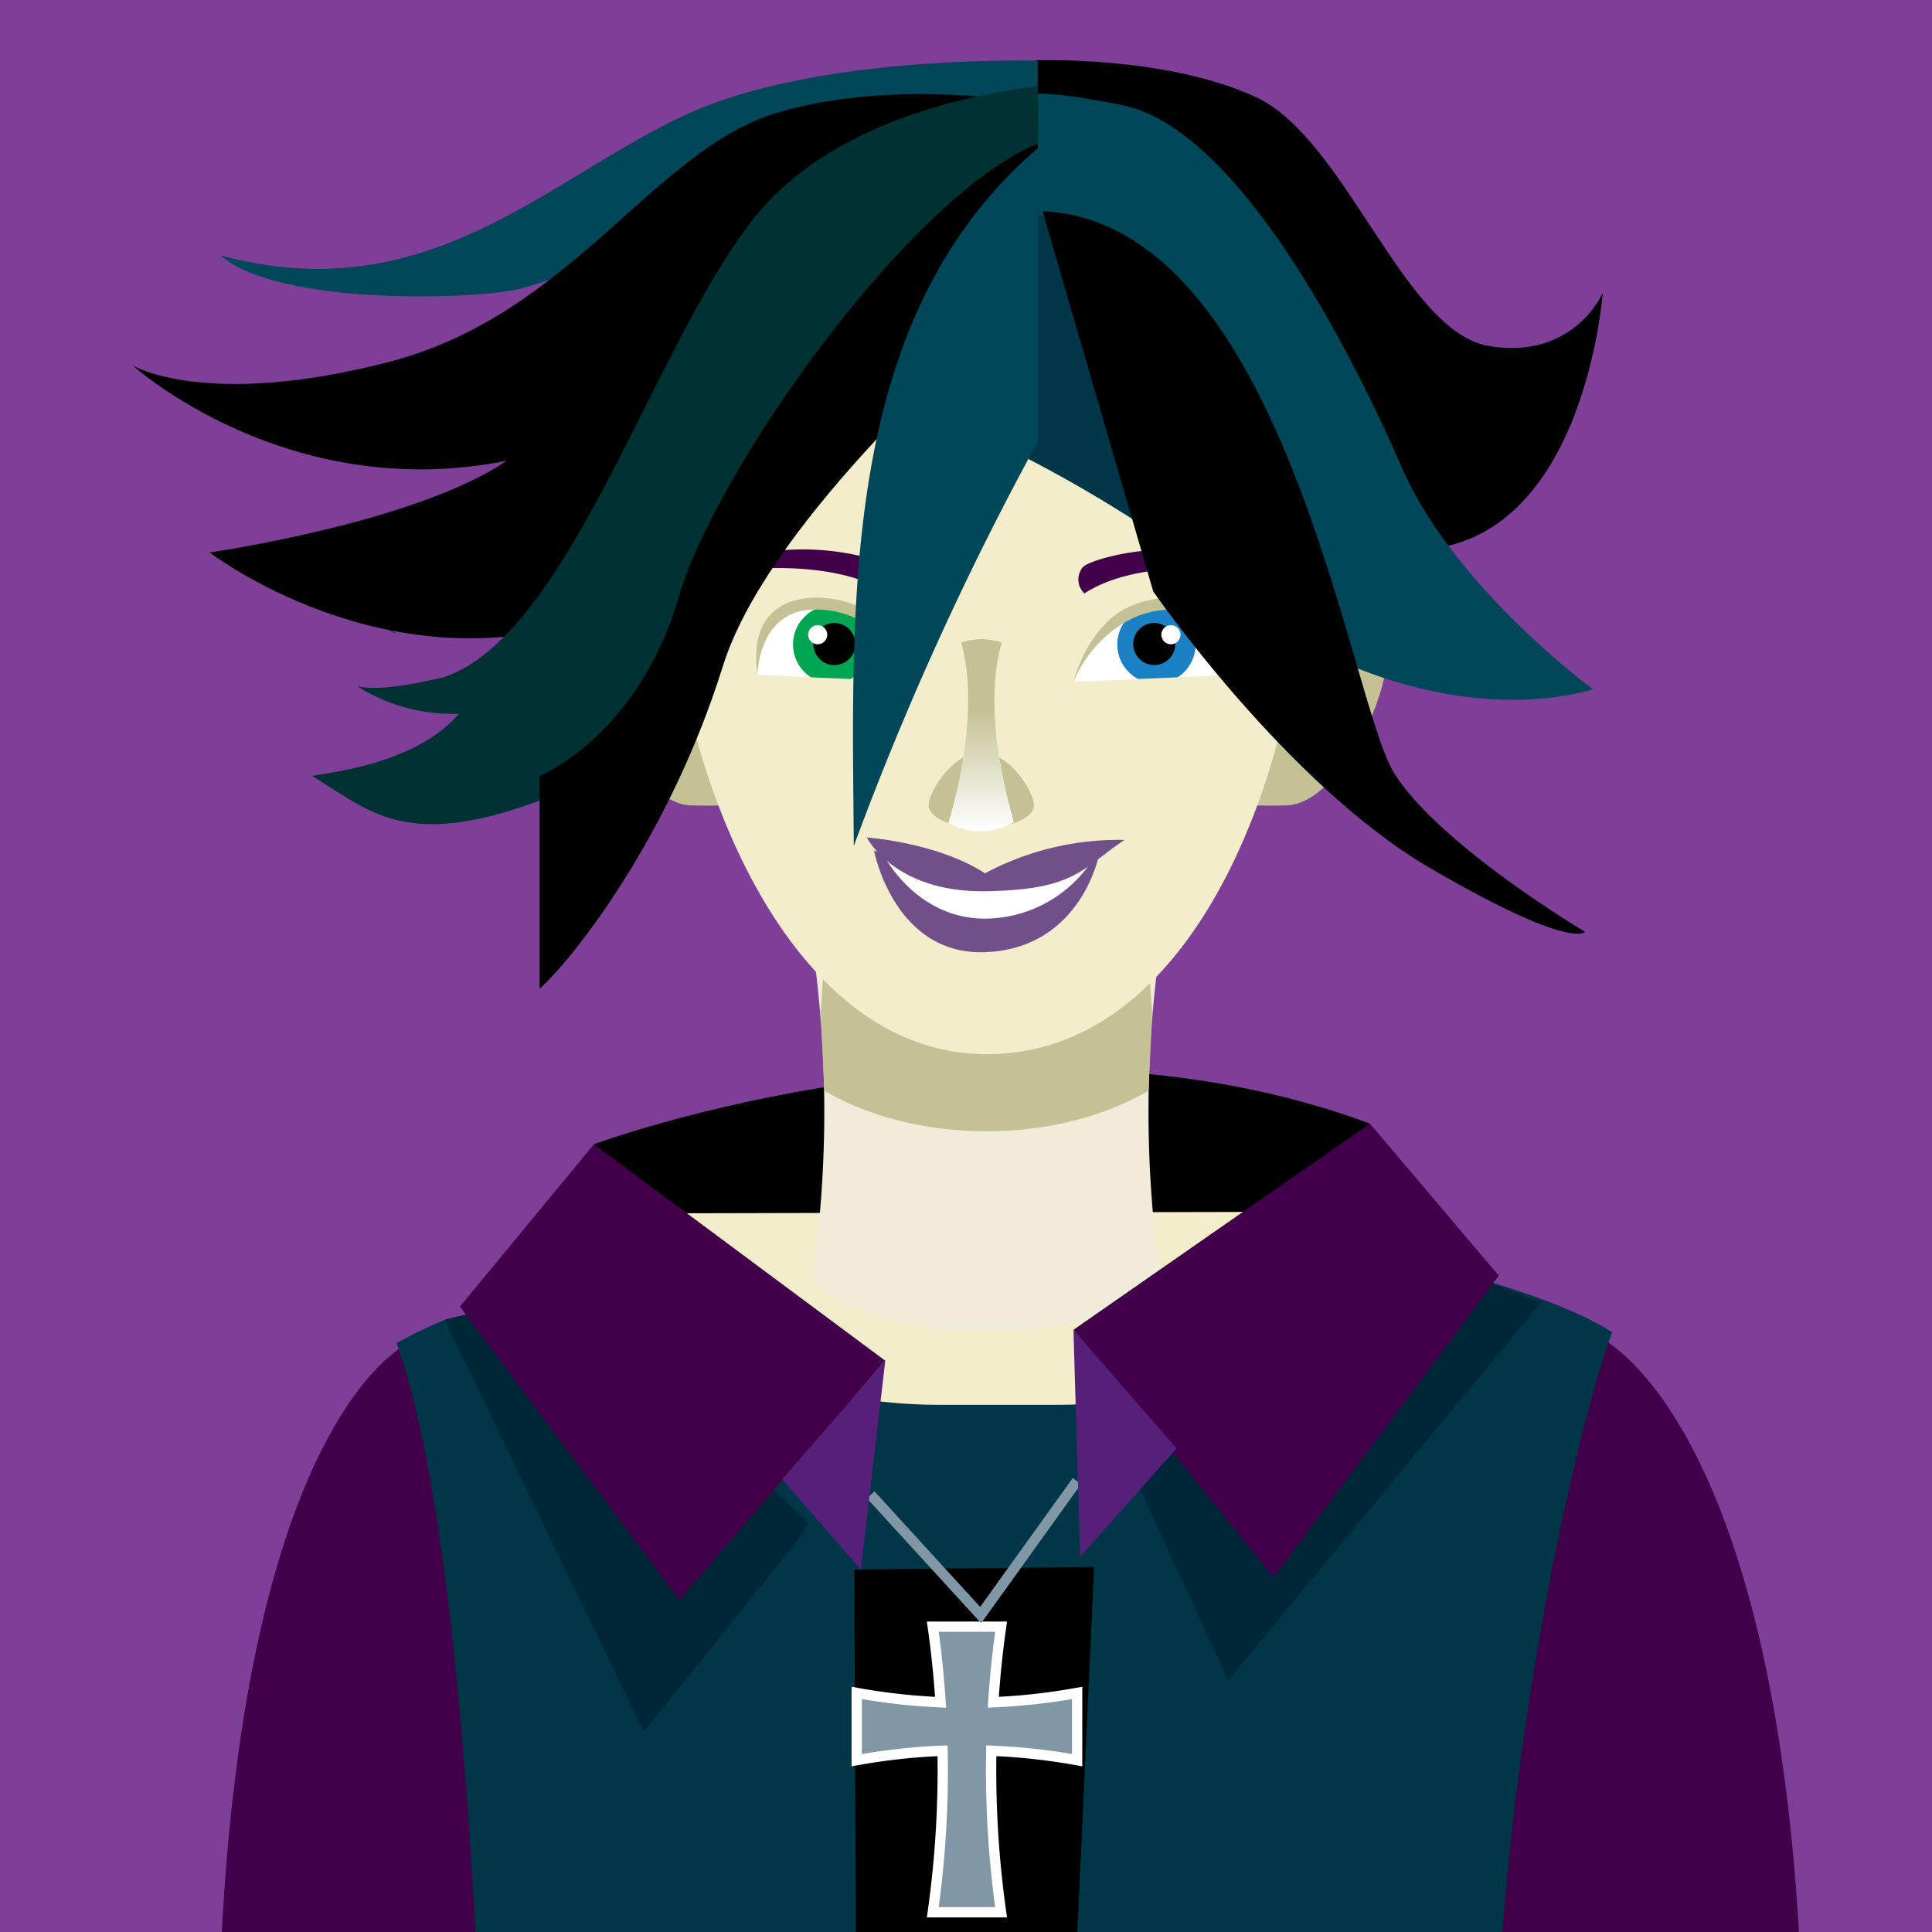
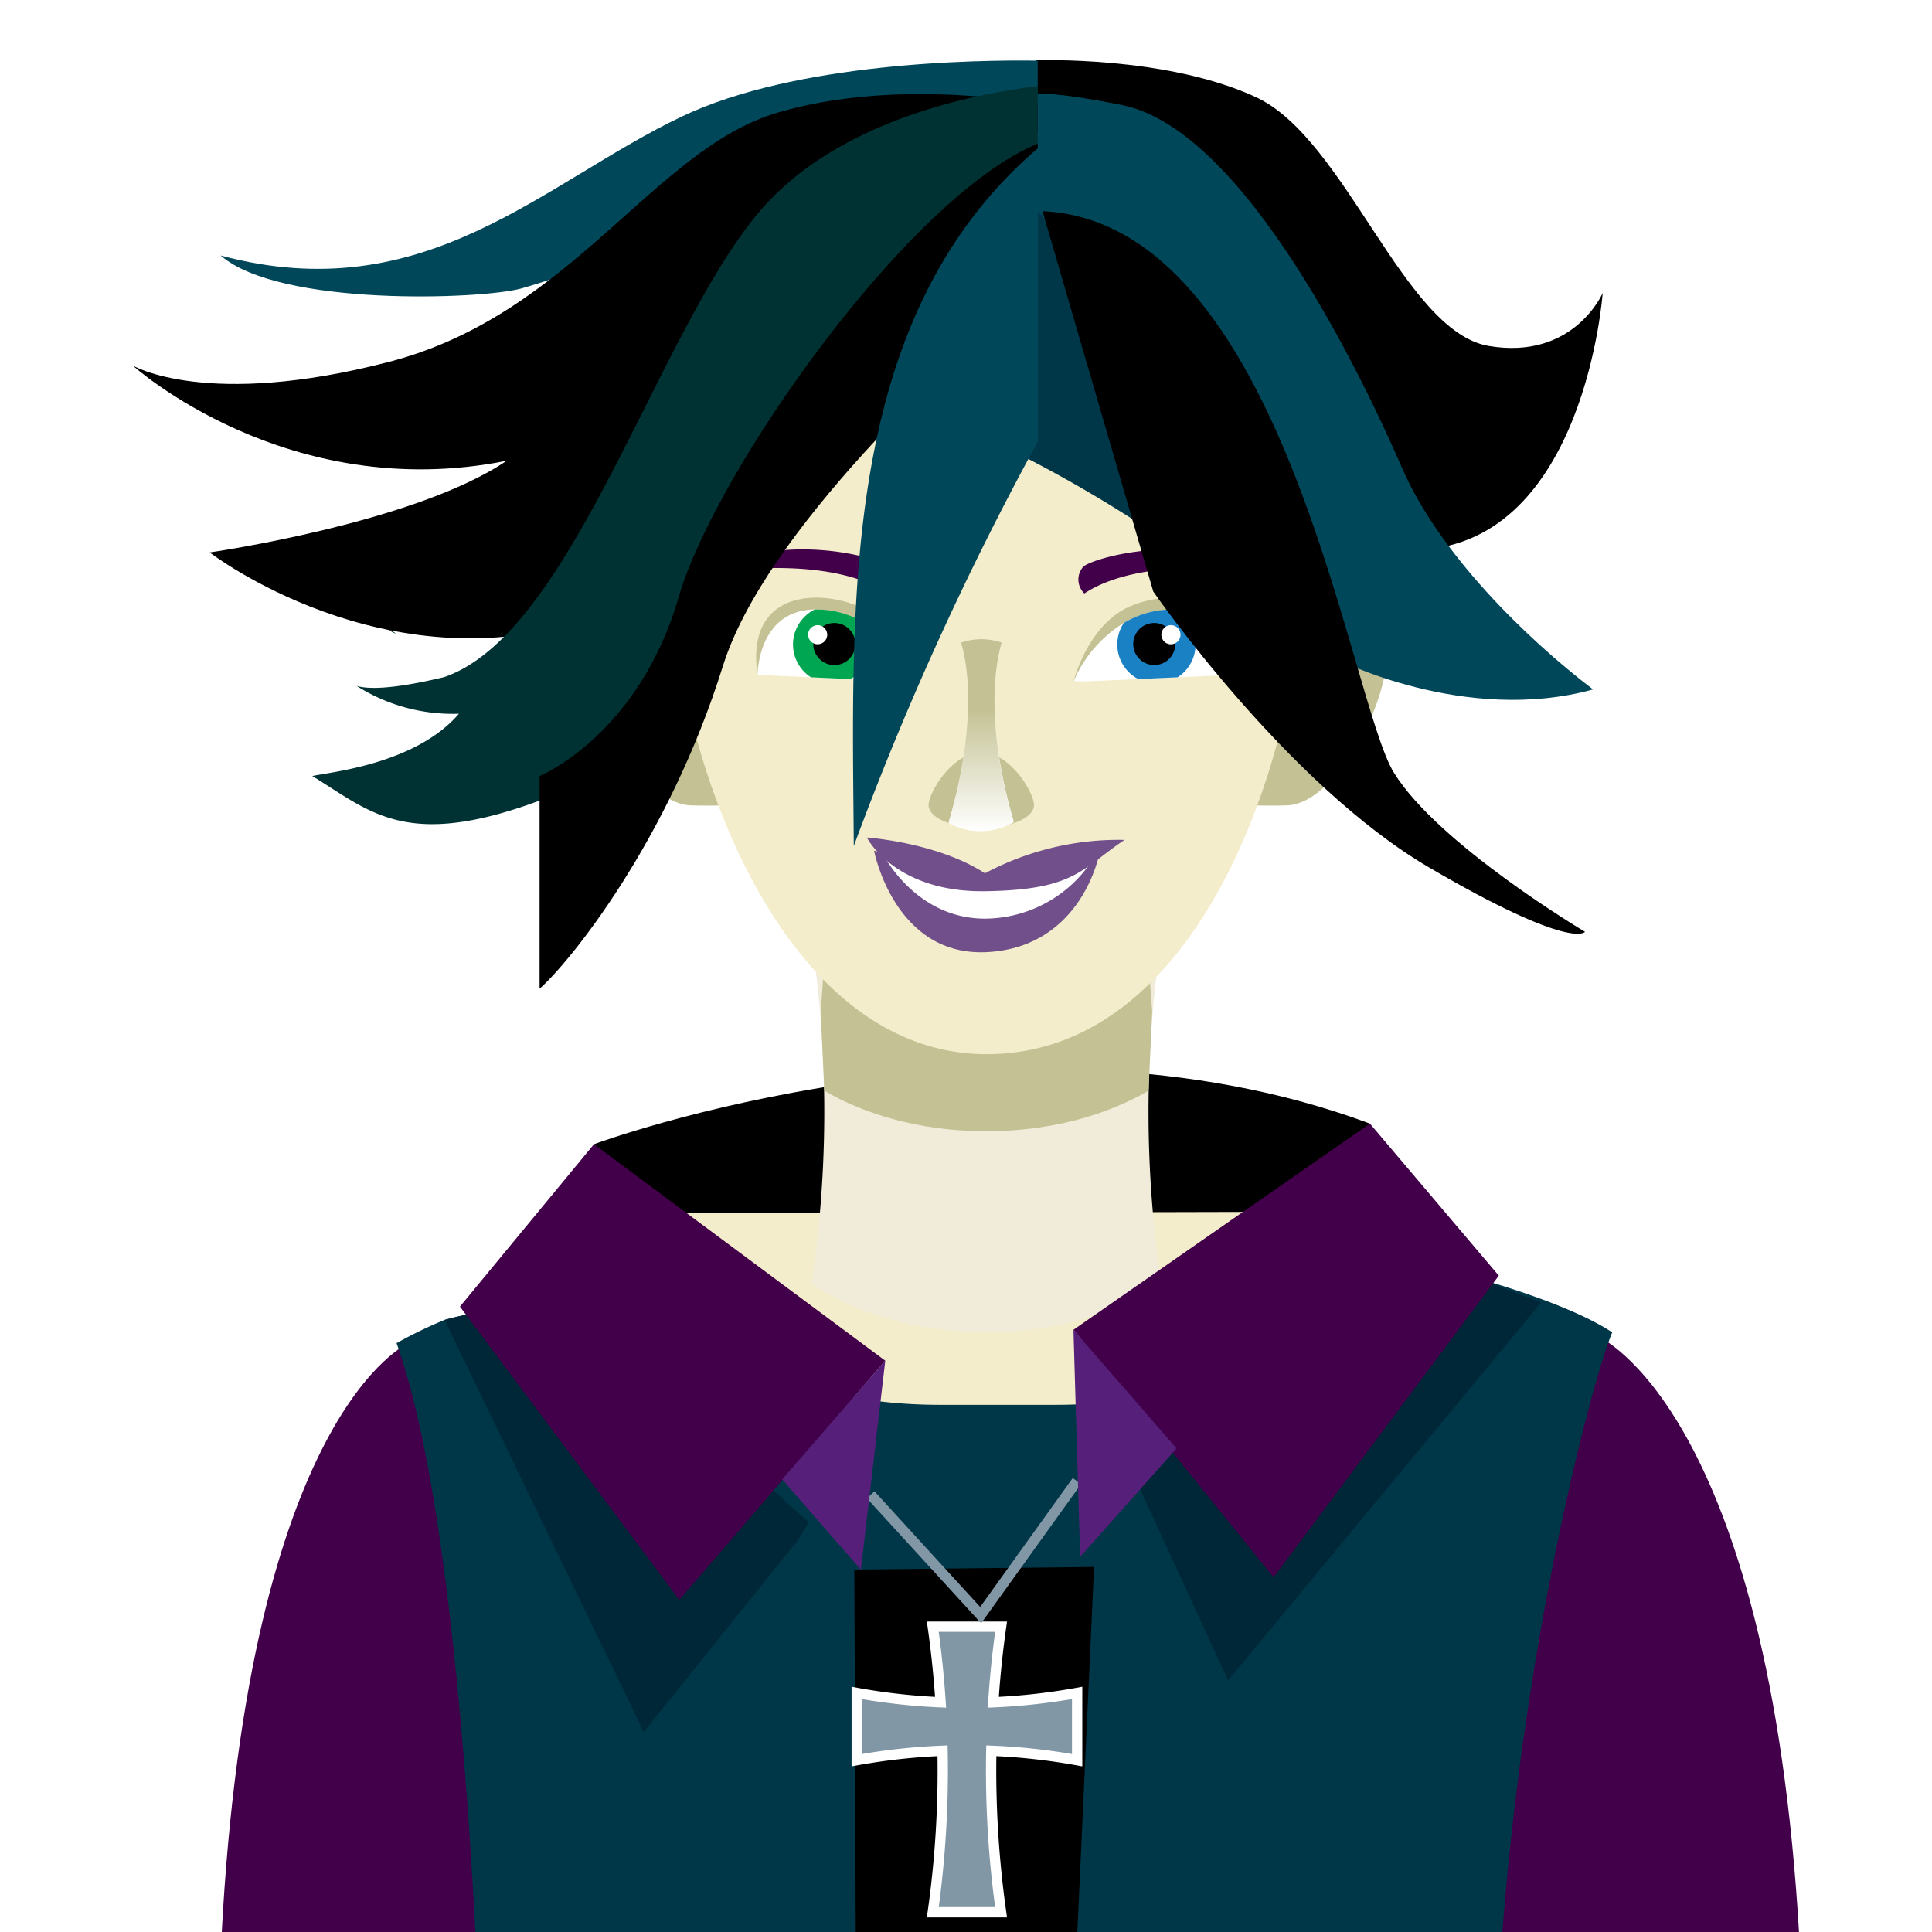
<svg xmlns="http://www.w3.org/2000/svg" viewBox="0 0 155 155" id="avatar">
  <defs>
    <linearGradient id="a" x1="78.711" x2="78.711" y1="66.684" y2="51.277" gradientUnits="userSpaceOnUse">
      <stop offset="0" stop-color="#fff" />
      <stop offset=".633" stop-color="#c4c294" />
    </linearGradient>
  </defs>
-   <path fill="#7f3f98" d="M-.453-.453h155.906v155.905H-.453z" />
  <path fill="#410049" d="m128.2 107.215-11.746 26.221-1.476 22.017h29.378c-2.421-42.413-16.157-48.238-16.157-48.238zm-82.473 26.221L32.79 107.758s-12.836 5.415-15.022 47.695h29.435z" />
  <path d="M47.653 91.797s33.4-12.407 62.251-1.654L79.71 125.714 53.857 98.001Z" />
  <path fill="#003748" d="M129.345 106.894c-3.722-2.481-11.581-4.55-11.581-4.55l-14.684-2.688H72.264l-16.751 9.1-8.308-2.532-3.895-1.19a24.18 24.18 0 0 0-7.644.86 35.18 35.18 0 0 0-3.852 1.864c3.681 10.239 5.48 31.15 6.35 47.695h82.334c1.865-24.878 7.421-45.229 8.847-48.559Z" />
  <path d="m87.775 125.714-19.233.207.112 29.532h17.759l1.362-29.739z" />
  <path fill="#8197a6" d="M86.417 141.214v-5.396a49.676 49.676 0 0 1-6.729.751q.201-3.04.627-6.064h-5.48c.287 2.015.492 4.037.627 6.064a49.627 49.627 0 0 1-6.728-.75v5.395a49.595 49.595 0 0 1 6.886-.755 81.329 81.329 0 0 1-.785 12.959h5.48a81.212 81.212 0 0 1-.785-12.96 49.64 49.64 0 0 1 6.887.756Z" />
  <path fill="#fff" d="M80.791 153.832h-6.432l.067-.473a81.161 81.161 0 0 0 .788-12.468 49.509 49.509 0 0 0-6.406.73l-.488.088v-6.387l.488.09a49.38 49.38 0 0 0 6.209.722 80.11 80.11 0 0 0-.591-5.571l-.067-.472h6.432l-.066.472a79.565 79.565 0 0 0-.591 5.57 49.382 49.382 0 0 0 6.209-.722l.487-.089v6.387l-.487-.088a49.504 49.504 0 0 0-6.407-.73 81.035 81.035 0 0 0 .789 12.468Zm-5.48-.828h4.529a81.97 81.97 0 0 1-.724-12.553l.009-.422.42.017a50.302 50.302 0 0 1 6.458.675v-4.41a50.211 50.211 0 0 1-6.296.671l-.462.02.031-.46c.126-1.911.315-3.8.564-5.624h-4.53c.249 1.824.438 3.713.564 5.623l.031.46-.46-.019a50.207 50.207 0 0 1-6.298-.671v4.41a50.323 50.323 0 0 1 6.457-.675l.421-.017.008.422a82.097 82.097 0 0 1-.722 12.553Z" />
  <path fill="#003234" d="M31.791 50.845c-.389-.244-.607-.41-.607-.41s.058.24.607.41Z" />
  <path fill="#8197a6" d="m78.715 130.23-9.169-10.027.611-.558 8.48 9.275 7.424-10.34.671.482-8.017 11.168z" />
  <path fill="#002738" d="m64.885 122.132-.827 1.374-12.41 15.445-15.982-33.057a24.18 24.18 0 0 1 7.644-.86l3.895 1.19ZM90.533 117.442l7.997 17.373 25.112-30.313-9.011-3.473-24.098 16.413z" />
  <path fill="#f4edcb" d="M107.144 100.482c0 6.751-10.033 12.224-22.406 12.224h-9.382c-12.377 0-22.41-5.473-22.41-12.224 0-1.08-5.884-1.651-5.409-2.648.386-.014 2.452-.153 7.314-.494l48.471-.119c2.479 0 1.185.456 3.465 1.086a6.8 6.8 0 0 1 .357 2.175Z" />
  <path fill="#f0ecd9" d="M93.164 102.99c-7.694 5.188-20.36 5.188-28.055 0a93.837 93.837 0 0 0 0-27.629c7.696-5.186 20.36-5.186 28.055 0a93.837 93.837 0 0 0 0 27.63Z" />
  <path fill="#c4c294" d="M92.145 87.501c-7.41 4.342-18.607 4.342-26.014 0v-.029l-.291-6.355v-.005q.288-3.189.29-6.384v-.005a73.464 73.464 0 0 0-1.02-12.372c7.693-5.19 20.359-5.19 28.055 0a73.614 73.614 0 0 0-1.02 12.377q.007 3.197.292 6.384v.005zm-36.91-36.678s-5.955-2.613-7.521.314c-1.568 2.925 3.238 13.374 7.732 13.479 4.492.104 4.701-.314 4.701-.314zm48.18 0s5.956-2.613 7.524.314c1.567 2.925-3.239 13.374-7.732 13.479-4.493.104-4.702-.314-4.702-.314z" />
  <path fill="#f4edcb" d="M79.164 19.495A25.416 25.416 0 0 0 53.747 44.91c0 14.037 8.28 39.663 25.417 39.663 17.763 0 25.415-25.626 25.415-39.663a25.415 25.415 0 0 0-25.415-25.415Z" />
  <path fill="#714f8a" d="M70.122 68.246s1.627 8.613 9.187 8.134c7.561-.478 8.9-7.943 8.9-7.943l-6.316 1.148-3.159 1.34Z" />
  <path fill="#fff" d="M70.792 68.437s2.583 5.264 8.23 5.264a10.377 10.377 0 0 0 8.422-4.403l-3.158.67-5.552.957Z" />
  <path fill="#714f8a" d="M79.022 70.064a22.82 22.82 0 0 1 11.197-2.68c-3.445 2.297-3.923 4.02-11.197 4.116-7.273.095-9.475-4.307-9.475-4.307s5.646.383 9.475 2.871Z" />
  <path fill="#410049" d="M58.65 45.792s8.095-1.156 12.64 1.818a1.541 1.541 0 0 0 .081-2.148c-.744-.661-7.27-2.56-12.97-.33-.414.578.248.66.248.66zm40.985 0s-8.097-1.156-12.64 1.818a1.541 1.541 0 0 1-.082-2.148c.743-.661 7.27-2.56 12.97-.33.414.578-.248.66-.248.66z" />
  <path fill="#c4c294" d="M82.955 64.6c0 1.01-1.893 1.828-4.228 1.828-2.336 0-4.23-.819-4.23-1.829s1.894-4.229 4.23-4.229c2.335 0 4.228 3.22 4.228 4.23Z" />
  <path fill="#fff" d="M81.32 65.853a5.221 5.221 0 0 1-5.17 0c1.174-3.922 2.223-9.808.957-14.303a4.978 4.978 0 0 1 3.255 0c-1.267 4.495-.216 10.38.957 14.303Z" />
  <path fill="url(#a)" d="M81.327 65.972a5.338 5.338 0 0 1-5.232.052c1.174-3.922 2.278-9.979 1.012-14.474a4.978 4.978 0 0 1 3.255 0c-1.267 4.495-.207 10.5.965 14.422Z" />
  <path fill="#410049" d="m86.121 106.687 23.783-16.544 10.342 12.201-18.073 24.199-16.052-19.856z" />
  <path fill="#551f7a" d="m86.121 106.687.535 18.218 7.737-8.704-8.272-9.514z" />
  <path fill="#410049" d="m71.023 109.169-23.37-17.372-10.754 13.03 17.603 23.526 16.521-19.184z" />
  <path fill="#551f7a" d="M71.023 109.169 69.07 125.94l-6.32-7.257 8.273-9.514z" />
  <path fill="#c4c294" d="M73.407 54.647s-.96-3.828-3.747-5.589c-2.693-1.7-9.97-2.388-8.887 5.089a31.927 31.927 0 0 0 5.686-1.527Z" />
  <path fill="#fff" d="m73.404 54.649-1.035.016-4.147-.187h-.007l-1.985-.086-1.167-.054-4.288-.195s0-5.182 4.591-5.244h.017c.194 0 .403.008.614.023.187.016.365.032.536.063a7.768 7.768 0 0 1 2.849.995 10.312 10.312 0 0 1 3.835 4.249c.062.147.093.233.093.233Z" />
  <path fill="#00a651" d="M69.903 51.708a3.126 3.126 0 0 1-1.681 2.77h-.007l-1.985-.086-1.167-.054a3.128 3.128 0 0 1 .303-5.44h.017a7.538 7.538 0 0 1 3.999 1.082 3.123 3.123 0 0 1 .521 1.728Z" />
  <path d="M68.625 51.668a1.688 1.688 0 1 1-1.687-1.687 1.687 1.687 0 0 1 1.687 1.687Z" />
  <path fill="#fff" d="M66.366 50.92a.766.766 0 1 1-.766-.765.767.767 0 0 1 .766.766Z" />
  <path fill="#c4c294" d="M86.133 54.647s.96-3.828 3.747-5.589c2.693-1.7 9.97-2.388 8.887 5.089a31.927 31.927 0 0 1-5.686-1.527Z" />
  <path fill="#fff" d="m86.136 54.649 1.035.016 4.146-.187h.008l1.984-.086 1.168-.054 4.287-.195s0-5.182-4.591-5.244h-.016c-.194 0-.404.008-.615.023a5.62 5.62 0 0 0-.536.063 7.757 7.757 0 0 0-2.848.995 10.297 10.297 0 0 0-3.835 4.249c-.063.147-.094.233-.094.233Z" />
  <path fill="#1b81c5" d="M89.637 51.708a3.127 3.127 0 0 0 1.68 2.77h.008l1.984-.086 1.168-.054a3.129 3.129 0 0 0-.304-5.44h-.016a7.535 7.535 0 0 0-3.999 1.082 3.115 3.115 0 0 0-.521 1.728Z" />
  <path d="M90.915 51.668a1.687 1.687 0 1 0 1.687-1.687 1.687 1.687 0 0 0-1.687 1.687Z" />
  <path fill="#fff" d="M93.173 50.92a.767.767 0 1 0 .766-.765.767.767 0 0 0-.766.766Z" />
  <path fill="#003748" d="M82.244 36.688a106.31 106.31 0 0 1 10.024 5.877c8.477 5.444-2.06-22.019-2.06-22.019l-8.499-5.409-.386 12.749.386 7.855Z" />
  <path d="m83.383 10.501-.258-2.96V4.835s10.43-.386 17.642 2.961c7.21 3.348 11.846 18.801 18.67 19.96 6.826 1.158 9.143-4.25 9.143-4.25s-1.415 19.96-14.679 20.603C108.88 39.475 99.48 21.318 99.48 21.318l-11.72-9.142Z" />
  <path fill="#00475a" d="M107.204 52.867s10.302 5.28 20.604 2.446c-5.408-4.12-12.363-10.944-15.324-17.77-2.962-6.825-12.49-27.04-22.406-29.102-5.795-1.158-6.953-.9-6.953-.9v9.271l8.37 9.142 6.438 19.187Z" />
  <path fill="#00475a" d="M54.76 9.321C43.586 14.616 34.174 24.91 17.702 20.498c4.706 4.117 20.882 3.53 24.117 2.647 3.237-.883 20.59-7.06 24.706-6.765 3.47.248 13.618-2.427 16.728-3.276v-8.24c-5.016-.069-19.389.145-28.493 4.457Z" />
  <path d="M62.407 9.027c-10 2.942-16.47 16.176-31.175 20-14.706 3.823-20.587.294-20.587.294s12.352 11.176 29.999 7.646c-7.353 5-23.823 7.353-23.823 7.353s14.116 10.882 30.587 5.294c16.47-5.588 17.647-25.587 17.647-25.587l10.294-5.882 7.351-5.882.553-1.797V8.325c-2.51-.433-12.222-1.835-20.846.702Z" />
  <path fill="#003234" d="M60.937 16.968c-8.235 9.705-15 33.823-25.293 37.352-4.368 1.048-6.236.953-7.04.704a14.357 14.357 0 0 0 8.216 2.237c-3.529 4.117-10.589 4.706-11.764 5 5.294 3.235 8.235 6.764 22.94 0 0 0 9.117-7.647 15-25 6.13-10.897 15.584-18.81 20.257-21.584V6.911c-5.07.61-16.113 2.746-22.316 10.057Z" />
  <path d="m83.64 16.94 8.885 30.518s10.688 15.453 22.148 22.149c11.46 6.696 12.491 5.15 12.491 5.15s-11.719-6.953-15.324-12.748c-3.606-5.794-8.755-44.168-28.2-45.069zM54.466 47.85C51.23 59.025 43.29 62.26 43.29 62.26V79.32c2.355-2.059 10.294-11.764 14.706-25.882 3.36-10.753 18.318-24.57 25.257-30.548V11.525C72.837 15.805 57.35 37.89 54.466 47.85z" />
  <path fill="#00475a" d="M68.497 67.879A243.123 243.123 0 0 1 83.27 35.41V11.888c-15.903 13.595-14.92 36.317-14.772 55.99Z" />
</svg>